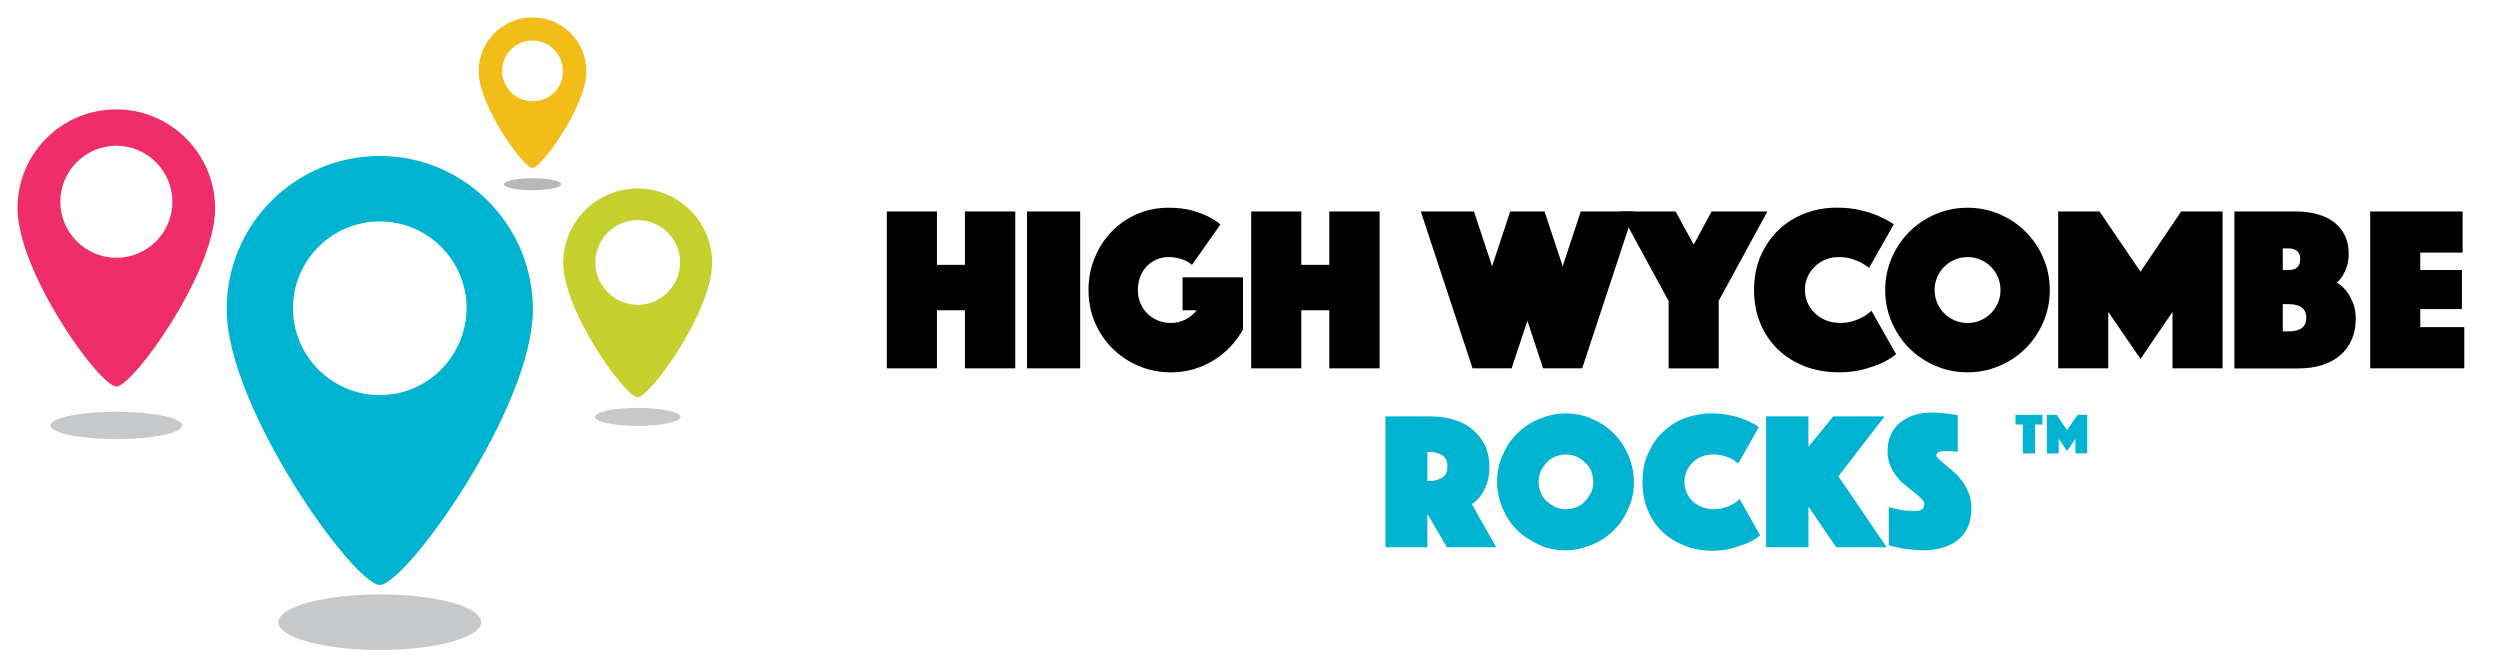
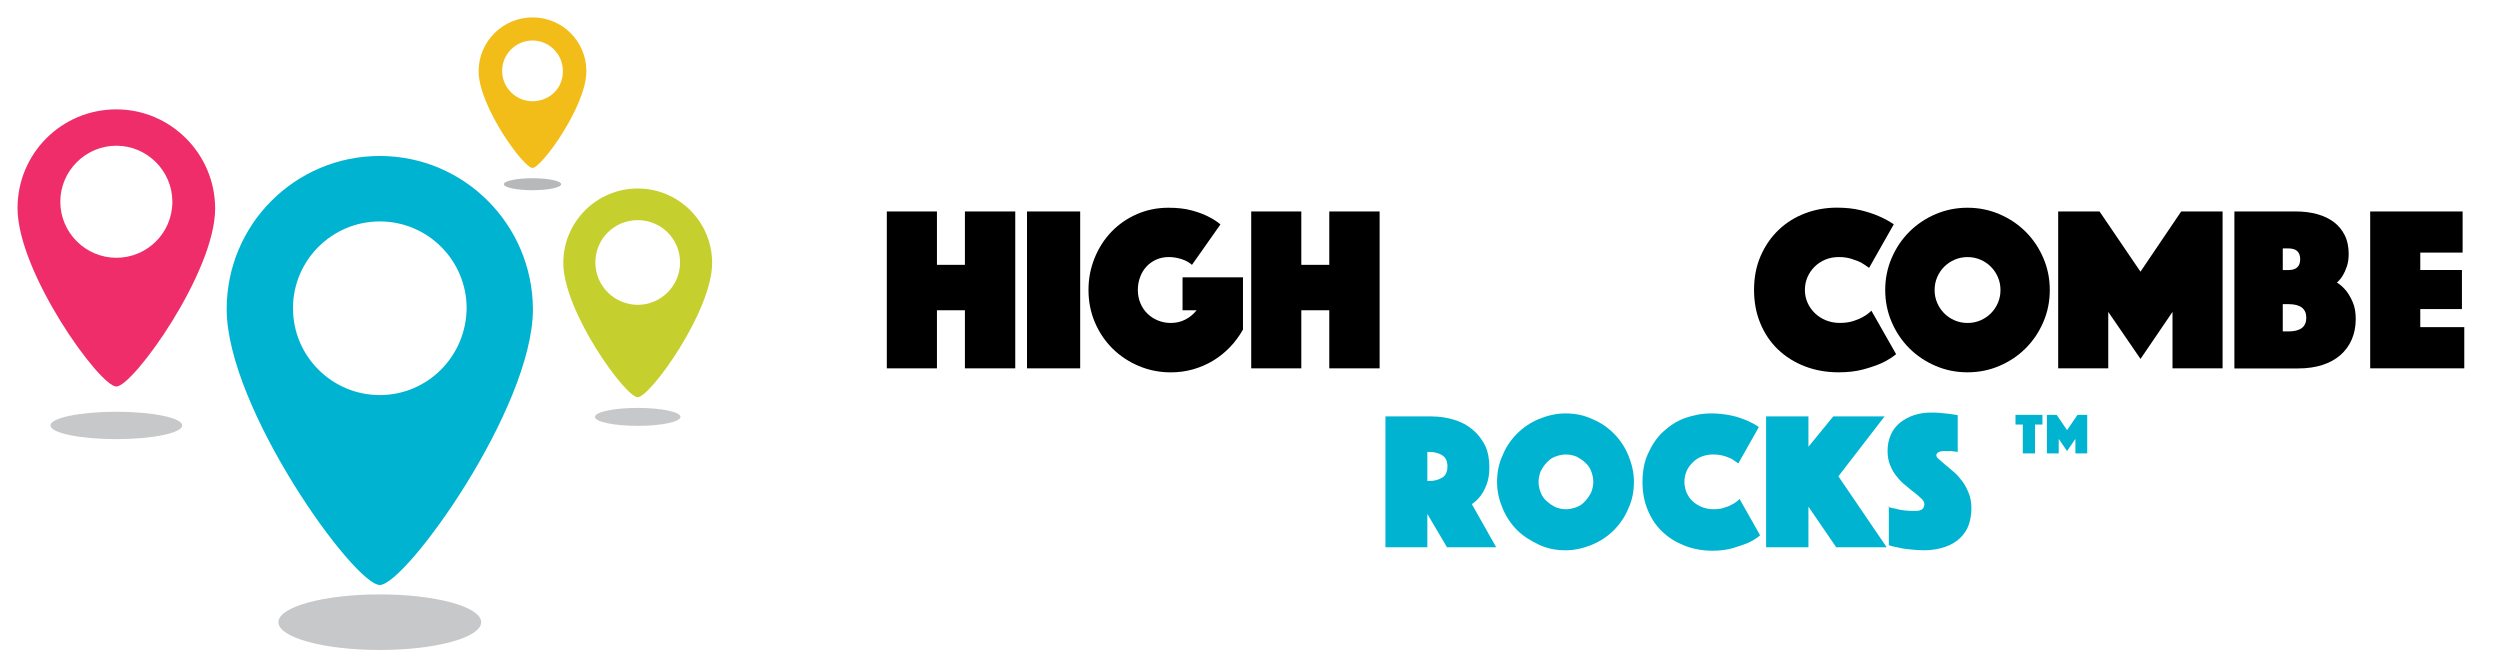
<svg xmlns="http://www.w3.org/2000/svg" id="cheltenham-rocks" viewBox="0 0 584.51 157">
  <defs>
    <style>
      .cls-1 {
        fill: #00b3d0;
      }

      .cls-2 {
        fill: #ee2d6a;
      }

      .cls-3 {
        fill: #f3bd19;
      }

      .cls-4 {
        fill: #b6b8ba;
      }

      .cls-5 {
        fill: #c7c8ca;
      }

      .cls-6 {
        fill: #c5d02e;
      }
    </style>
  </defs>
  <g>
    <path class="cls-1" d="m88.8,36.47c-19.8,0-35.8,16-35.8,35.8,0,23.1,29.8,64.5,35.8,64.5s35.8-41.3,35.8-64.5c-.1-19.8-16.1-35.8-35.8-35.8Zm0,55.9c-11.2,0-20.3-9.1-20.3-20.3s9.1-20.3,20.3-20.3,20.3,9.1,20.3,20.3c-.1,11.2-9.1,20.3-20.3,20.3Z" />
    <path class="cls-6" d="m149.1,44.07c-9.6,0-17.4,7.8-17.4,17.4,0,11.3,14.5,31.4,17.4,31.4s17.4-20.1,17.4-31.4c0-9.6-7.8-17.4-17.4-17.4Zm0,27.2c-5.4,0-9.9-4.4-9.9-9.9s4.4-9.9,9.9-9.9,9.9,4.4,9.9,9.9-4.5,9.9-9.9,9.9Z" />
    <path class="cls-3" d="m124.5,4.07c-6.9,0-12.6,5.6-12.6,12.6,0,8.1,10.5,22.6,12.6,22.6s12.6-14.5,12.6-22.6c0-7-5.6-12.6-12.6-12.6Zm0,19.6c-3.9,0-7.1-3.2-7.1-7.1s3.2-7.1,7.1-7.1,7.1,3.2,7.1,7.1c.1,4-3.1,7.1-7.1,7.1Z" />
    <ellipse class="cls-5" cx="88.8" cy="145.47" rx="23.7" ry="6.5" />
    <ellipse class="cls-5" cx="27.2" cy="99.47" rx="15.4" ry="3.2" />
    <ellipse class="cls-5" cx="149.1" cy="97.47" rx="10" ry="2.1" />
    <ellipse class="cls-4" cx="124.5" cy="43.07" rx="6.7" ry="1.4" />
    <path class="cls-2" d="m27.2,25.57c-12.8,0-23.1,10.3-23.1,23.1,0,15,19.2,41.7,23.1,41.7s23.1-26.7,23.1-41.6c0-12.8-10.4-23.2-23.1-23.2Zm0,34.7c-7.2,0-13.1-5.9-13.1-13.1s5.9-13.1,13.1-13.1,13.1,5.9,13.1,13.1c0,7.3-5.9,13.1-13.1,13.1Z" />
  </g>
  <g>
    <g>
      <g>
        <path class="cls-1" d="m324.02,97.36h10.6c2,0,3.8.3,5.4.8,1.7.5,3.1,1.3,4.3,2.3,1.2,1,2.2,2.3,2.9,3.7.7,1.5,1,3.2,1,5.1,0,1.5-.2,2.8-.6,3.9s-.9,2-1.4,2.7c-.6.8-1.3,1.5-2.1,2l5.7,10.1h-11.5l-4.6-7.8v7.8h-9.8v-30.6s.1,0,.1,0Zm9.7,15.1h.5c1.2,0,2.1-.3,3-.8.8-.5,1.2-1.4,1.2-2.6s-.4-2.1-1.2-2.6c-.8-.5-1.8-.8-3-.8h-.5v6.8Z" />
        <path class="cls-1" d="m350.02,112.66c0-2.2.4-4.3,1.3-6.2.8-2,2-3.7,3.4-5.1,1.5-1.5,3.2-2.6,5.1-3.4,2-.8,4-1.3,6.2-1.3s4.3.4,6.2,1.3c2,.8,3.7,2,5.1,3.4,1.5,1.5,2.6,3.2,3.4,5.1.8,2,1.3,4,1.3,6.2s-.4,4.3-1.3,6.2c-.8,2-2,3.7-3.4,5.1-1.5,1.5-3.2,2.6-5.1,3.4-2,.8-4,1.3-6.2,1.3s-4.3-.4-6.2-1.3-3.7-2-5.1-3.4c-1.5-1.5-2.6-3.2-3.4-5.1s-1.3-3.9-1.3-6.2Zm9.7,0c0,.9.2,1.7.5,2.5s.8,1.5,1.4,2c.6.6,1.3,1,2,1.4.8.3,1.6.5,2.5.5s1.7-.2,2.5-.5,1.5-.8,2-1.4c.6-.6,1-1.3,1.4-2,.3-.8.5-1.6.5-2.5s-.2-1.7-.5-2.5-.8-1.5-1.4-2c-.6-.6-1.3-1-2-1.4-.8-.3-1.6-.5-2.5-.5s-1.7.2-2.5.5-1.5.8-2,1.4c-.6.6-1,1.3-1.4,2-.3.8-.5,1.7-.5,2.5Z" />
        <path class="cls-1" d="m384.02,112.66c0-2.4.4-4.7,1.3-6.6.9-2,2-3.7,3.5-5.1s3.2-2.5,5.1-3.2c2-.7,4-1.1,6.2-1.1,1.7,0,3.3.2,4.7.5,1.4.3,2.5.7,3.5,1.1,1.1.5,2.1,1,2.9,1.6l-4.8,8.5c-.5-.4-1-.7-1.6-1.1-.5-.2-1.1-.5-1.9-.7-.7-.2-1.5-.3-2.5-.3s-1.8.2-2.6.5c-.8.3-1.5.8-2.1,1.4s-1.1,1.3-1.4,2c-.3.8-.5,1.6-.5,2.5s.2,1.7.5,2.5c.4.8.8,1.5,1.4,2,.6.6,1.3,1,2.2,1.4.8.3,1.7.5,2.7.5s1.9-.1,2.6-.4c.8-.2,1.4-.5,1.9-.8.6-.3,1.1-.7,1.6-1.2l4.8,8.5c-.8.7-1.8,1.3-2.9,1.8-1,.4-2.2.8-3.5,1.2-1.4.4-3,.6-4.7.6-2.4,0-4.6-.4-6.6-1.2s-3.8-1.9-5.2-3.3c-1.5-1.4-2.6-3.1-3.4-5.1-.8-1.9-1.2-4.1-1.2-6.5Z" />
        <path class="cls-1" d="m412.92,97.36h9.9v7.1l5.8-7.1h12l-10.8,14,11.3,16.6h-11.8l-6.5-9.5v9.5h-9.9v-30.6Z" />
        <path class="cls-1" d="m441.22,118.46c.7.2,1.4.4,2.1.5.6.2,1.3.3,2.1.4.8.1,1.6.1,2.4.1,1.4,0,2.1-.5,2.1-1.6,0-.4-.2-.8-.6-1.2-.4-.4-1-.9-1.6-1.4-.7-.5-1.4-1.1-2.1-1.7-.8-.6-1.5-1.3-2.1-2.1-.7-.8-1.2-1.7-1.6-2.7s-.6-2.1-.6-3.4c0-1.4.3-2.7.8-3.8.5-1.1,1.2-2,2.2-2.8.9-.7,2-1.3,3.2-1.7,1.2-.4,2.6-.6,4-.6.7,0,1.5,0,2.2.1s1.4.1,2,.2c.7.1,1.3.2,2,.3v8.6c-.2,0-.5-.1-.8-.1-.2,0-.5-.1-.8-.1h-1.7c-.3,0-.5.1-.8.1-.2.1-.5.2-.6.3-.2.2-.3.4-.3.6s.2.6.6.9c.4.4.9.8,1.5,1.3s1.3,1.1,2,1.7,1.4,1.4,2,2.2c.6.8,1.1,1.8,1.5,2.8s.6,2.2.6,3.5-.2,2.6-.6,3.8c-.4,1.2-1.1,2.2-2,3.1-.9.9-2.1,1.6-3.5,2.1s-3.1.8-5,.8c-1.2,0-2.2-.1-3.2-.2-1-.1-1.9-.2-2.6-.4-.9-.2-1.7-.3-2.4-.6v-9h-.4Z" />
      </g>
      <path class="cls-1" d="m472.94,99.25h-1.71v-2.25h6.3v2.25h-1.74v6.75h-2.85v-6.75Zm5.64-2.25h2.28l2.43,3.57,2.43-3.57h2.28v9h-2.76v-3.39l-1.95,2.85-1.95-2.85v3.39h-2.76v-9Z" />
    </g>
    <g>
      <path d="m207.34,49.44h11.72v12.48h6.54v-12.48h11.77v36.68h-11.77v-13.58h-6.54v13.58h-11.72v-36.68Z" />
      <path d="m240.12,49.44h12.43v36.68h-12.43v-36.68Z" />
      <path d="m278.68,61.92c-.66-.59-1.48-1.04-2.47-1.35s-1.96-.47-2.92-.47c-1.06,0-2.04.19-2.92.58s-1.64.92-2.28,1.6c-.64.68-1.15,1.49-1.51,2.45-.37.95-.55,1.98-.55,3.08s.2,2.13.6,3.08.95,1.77,1.65,2.45c.7.68,1.51,1.21,2.45,1.59.94.38,1.93.58,3,.58,1.25,0,2.38-.26,3.41-.8,1.03-.53,1.91-1.26,2.64-2.17h-3.3v-7.7h14.13v12.21c-.84,1.5-1.85,2.87-3.03,4.1-1.17,1.23-2.48,2.28-3.93,3.16s-3.02,1.56-4.7,2.04c-1.69.48-3.43.71-5.22.71-2.64,0-5.13-.5-7.48-1.49s-4.39-2.35-6.13-4.07c-1.74-1.72-3.12-3.76-4.12-6.1s-1.51-4.88-1.51-7.59.48-5.13,1.43-7.48c.95-2.35,2.26-4.39,3.93-6.13,1.67-1.74,3.65-3.12,5.94-4.12,2.29-1.01,4.76-1.51,7.4-1.51,2.05,0,3.83.2,5.33.6,1.5.4,2.77.86,3.8,1.38,1.21.59,2.22,1.23,3.02,1.92l-6.66,9.46Z" />
      <path d="m292.54,49.44h11.71v12.48h6.54v-12.48h11.77v36.68h-11.77v-13.58h-6.54v13.58h-11.71v-36.68Z" />
-       <path d="m332.19,49.44h12.43l4.24,12.81,4.23-12.81h8.03l4.24,12.81,4.23-12.81h12.43l-12.1,36.68h-9.13l-3.68-11.11-3.69,11.11h-9.13l-12.1-36.68Z" />
-       <path d="m390.11,70.34l-11.38-20.9h13.03l4.24,7.75,4.18-7.75h13.04l-11.38,20.9v15.79h-11.71v-15.79Z" />
      <path d="m410.1,67.81c0-2.93.51-5.58,1.54-7.95,1.03-2.36,2.42-4.39,4.18-6.08,1.76-1.69,3.81-2.98,6.16-3.88,2.35-.9,4.84-1.35,7.48-1.35,2.09,0,3.95.2,5.58.6,1.63.4,3.03.86,4.21,1.38,1.36.59,2.53,1.23,3.52,1.92l-5.77,10.18c-.59-.44-1.23-.86-1.92-1.27-.62-.29-1.37-.58-2.23-.85-.86-.27-1.84-.41-2.94-.41s-2.18.2-3.14.6c-.95.4-1.79.95-2.5,1.65-.71.7-1.27,1.51-1.68,2.45-.4.94-.6,1.93-.6,3s.21,2.06.63,3c.42.94,1,1.75,1.73,2.45.73.7,1.6,1.25,2.58,1.65.99.4,2.07.6,3.25.6s2.22-.15,3.13-.44c.92-.29,1.69-.62,2.31-.99.73-.4,1.38-.88,1.92-1.43l5.78,10.17c-.99.81-2.16,1.52-3.52,2.15-1.17.51-2.58.99-4.23,1.43-1.65.44-3.54.66-5.67.66-2.86,0-5.5-.47-7.92-1.4-2.42-.94-4.51-2.25-6.27-3.93s-3.13-3.71-4.12-6.08c-.99-2.36-1.49-4.98-1.49-7.84Z" />
      <path d="m440.77,67.81c0-2.64.5-5.13,1.51-7.48,1.01-2.35,2.38-4.39,4.12-6.13,1.74-1.74,3.79-3.12,6.13-4.12,2.35-1.01,4.84-1.51,7.48-1.51s5.13.5,7.48,1.51c2.35,1.01,4.39,2.38,6.13,4.12,1.74,1.74,3.12,3.79,4.12,6.13,1.01,2.35,1.51,4.84,1.51,7.48s-.5,5.13-1.51,7.48c-1.01,2.35-2.38,4.39-4.12,6.13-1.74,1.74-3.79,3.12-6.13,4.12-2.35,1.01-4.84,1.51-7.48,1.51s-5.13-.5-7.48-1.51c-2.35-1.01-4.39-2.38-6.13-4.12-1.74-1.74-3.12-3.79-4.12-6.13-1.01-2.35-1.51-4.84-1.51-7.48Zm11.55,0c0,1.06.2,2.06.6,3,.4.94.95,1.75,1.65,2.45.7.7,1.51,1.25,2.45,1.65.93.4,1.93.6,3,.6s2.06-.2,3-.6c.93-.4,1.75-.95,2.45-1.65.7-.7,1.25-1.51,1.65-2.45.4-.93.6-1.93.6-3s-.2-2.06-.6-3c-.4-.93-.95-1.75-1.65-2.45-.7-.7-1.51-1.25-2.45-1.65-.94-.4-1.93-.6-3-.6s-2.06.2-3,.6c-.93.4-1.75.95-2.45,1.65s-1.25,1.51-1.65,2.45c-.4.94-.6,1.93-.6,3Z" />
      <path d="m481.2,49.44h9.68l9.57,14.08,9.52-14.08h9.68v36.68h-11.71v-13.2l-7.48,11-7.54-11v13.2h-11.71v-36.68Z" />
      <path d="m522.39,49.44h14.36c1.83,0,3.51.21,5.03.63,1.52.42,2.82,1.05,3.91,1.87,1.08.83,1.92,1.85,2.53,3.08.61,1.23.91,2.67.91,4.32,0,1.17-.15,2.17-.44,3-.29.83-.6,1.51-.93,2.06-.4.66-.86,1.21-1.38,1.65.81.51,1.54,1.17,2.2,1.98.55.7,1.05,1.58,1.51,2.64.46,1.06.69,2.37.69,3.91,0,1.76-.31,3.36-.93,4.79-.62,1.43-1.51,2.65-2.67,3.66-1.15,1.01-2.57,1.78-4.23,2.31-1.67.53-3.53.8-5.58.8h-14.96v-36.68Zm15.4,11.17c0-1.69-.92-2.53-2.75-2.53h-1.32v5.06h1.32c1.83,0,2.75-.84,2.75-2.53Zm-2.75,16.88c2.79,0,4.18-1.06,4.18-3.19s-1.39-3.19-4.18-3.19h-1.32v6.38h1.32Z" />
      <path d="m554.15,49.44h21.62v9.62h-9.9v4.07h9.74v9.13h-9.74v4.23h10.29v9.62h-22v-36.68Z" />
    </g>
  </g>
</svg>